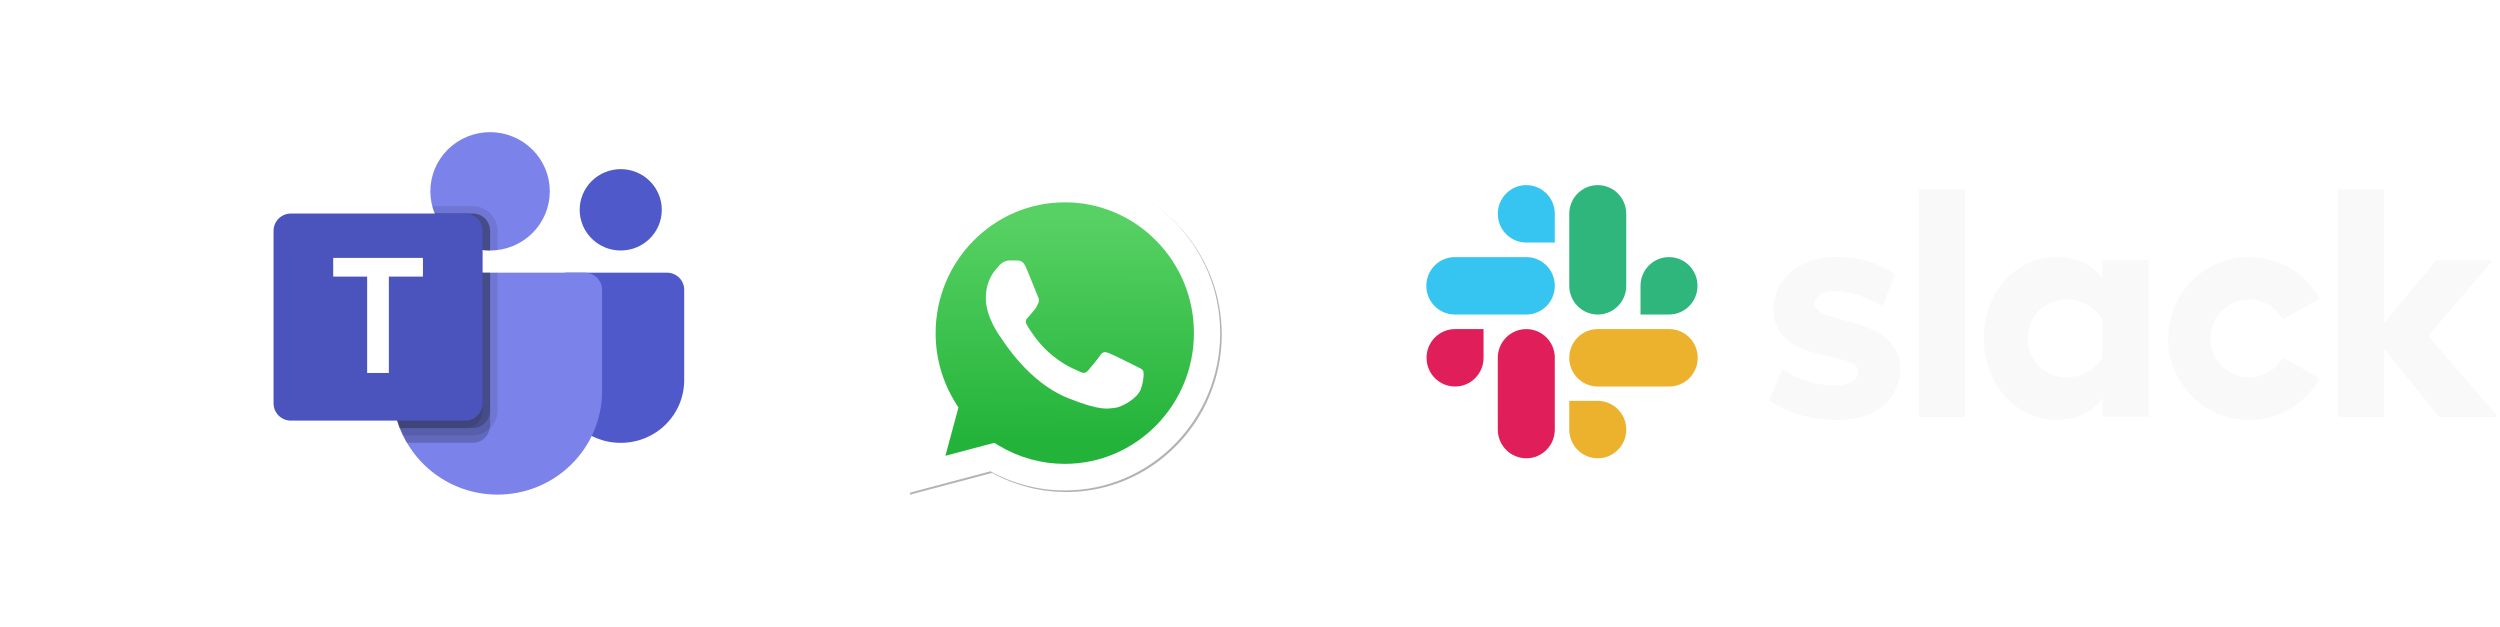
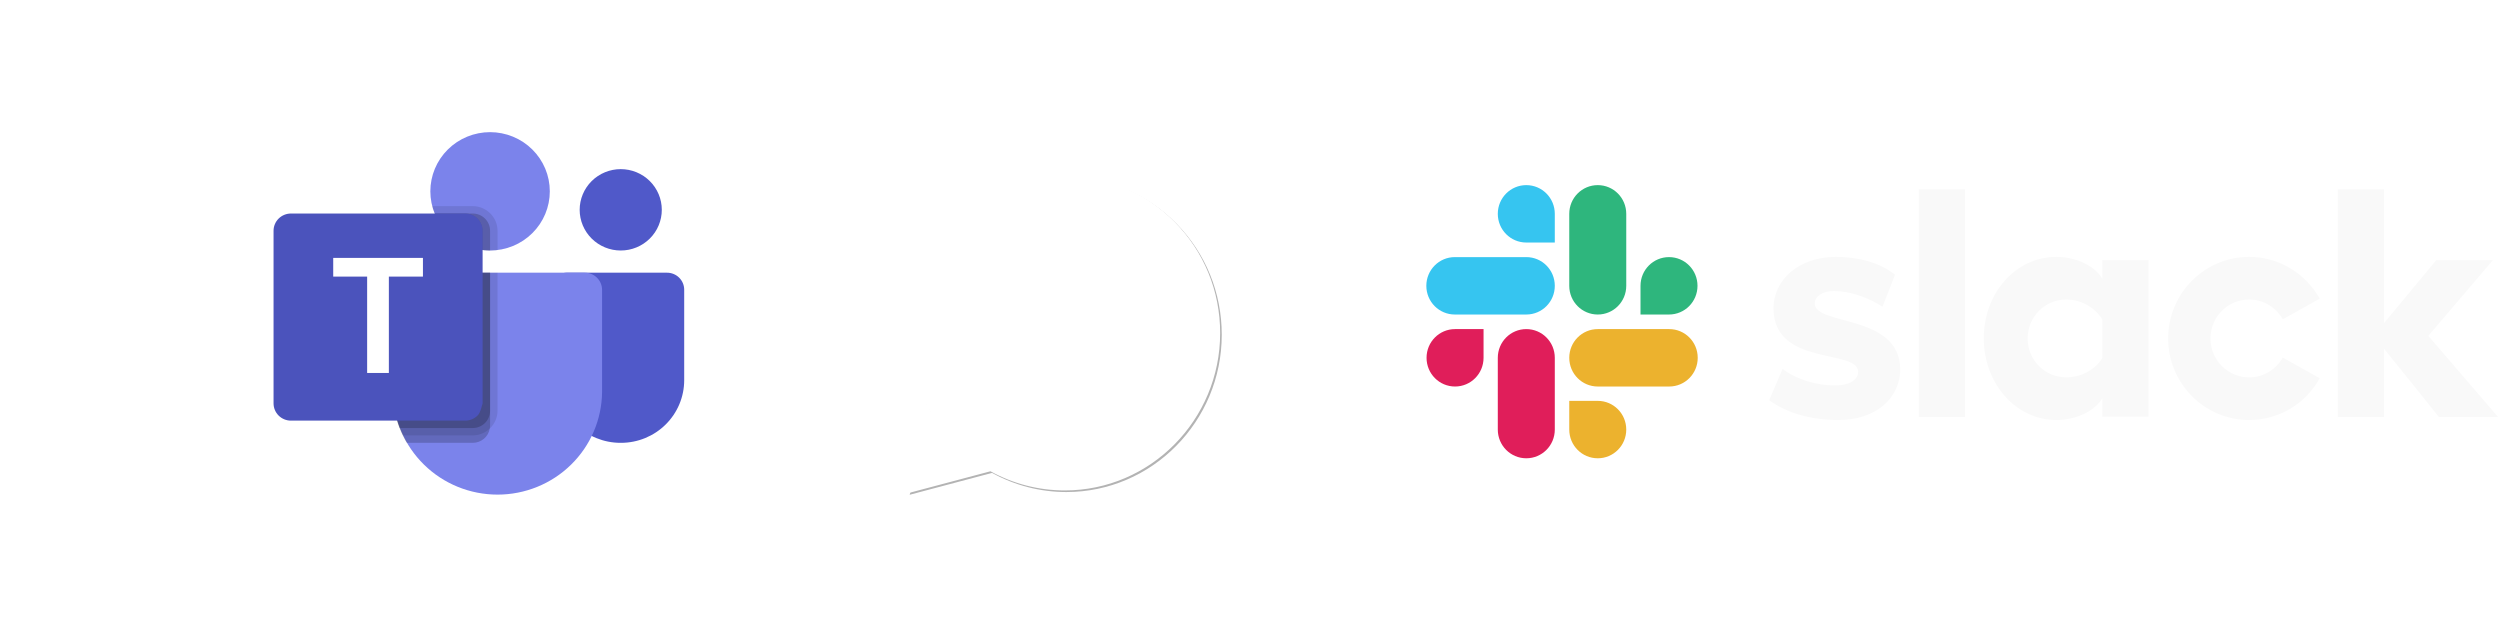
<svg xmlns="http://www.w3.org/2000/svg" width="355" height="89" viewBox="0 0 355 89" fill="none">
  <mask id="mask0_252_813" style="mask-type:luminance" maskUnits="userSpaceOnUse" x="34" y="11" width="69" height="68">
    <path d="M34.603 11.412H102.457V78.637H34.603V11.412Z" fill="white" />
  </mask>
  <g mask="url(#mask0_252_813)">
    <path d="M79.132 53.986V39.988C79.132 39.639 79.257 39.34 79.507 39.093C79.756 38.846 80.057 38.723 80.409 38.723H94.716C95.04 38.723 95.351 38.784 95.65 38.907C95.949 39.029 96.213 39.204 96.442 39.431C96.67 39.657 96.847 39.919 96.971 40.215C97.094 40.511 97.156 40.82 97.156 41.14V53.986C97.156 54.57 97.099 55.149 96.984 55.722C96.869 56.294 96.698 56.851 96.473 57.39C96.247 57.93 95.971 58.443 95.643 58.928C95.316 59.414 94.943 59.863 94.526 60.276C94.11 60.689 93.656 61.058 93.166 61.383C92.676 61.707 92.158 61.981 91.614 62.205C91.069 62.428 90.507 62.597 89.929 62.711C89.351 62.825 88.767 62.882 88.178 62.882H88.111C87.522 62.882 86.938 62.825 86.359 62.711C85.781 62.597 85.22 62.428 84.675 62.205C84.13 61.981 83.613 61.707 83.123 61.382C82.633 61.058 82.179 60.689 81.762 60.276C81.345 59.863 80.973 59.414 80.646 58.928C80.318 58.443 80.041 57.93 79.816 57.39C79.59 56.851 79.42 56.294 79.305 55.722C79.19 55.149 79.132 54.57 79.132 53.986Z" fill="#5059C9" />
    <path d="M93.975 29.794C93.975 30.174 93.938 30.549 93.863 30.921C93.789 31.294 93.678 31.655 93.532 32.005C93.385 32.356 93.205 32.688 92.993 33.004C92.78 33.319 92.538 33.611 92.267 33.879C91.997 34.148 91.702 34.387 91.384 34.598C91.066 34.809 90.73 34.987 90.376 35.132C90.022 35.277 89.657 35.386 89.282 35.461C88.906 35.535 88.527 35.572 88.144 35.572C87.761 35.572 87.382 35.535 87.007 35.461C86.631 35.386 86.266 35.277 85.913 35.132C85.559 34.987 85.223 34.809 84.905 34.598C84.586 34.387 84.292 34.148 84.021 33.879C83.75 33.611 83.508 33.319 83.296 33.004C83.083 32.688 82.903 32.356 82.757 32.005C82.61 31.655 82.5 31.294 82.425 30.921C82.35 30.549 82.313 30.174 82.313 29.794C82.313 29.415 82.35 29.039 82.425 28.667C82.5 28.295 82.61 27.934 82.757 27.584C82.903 27.233 83.083 26.9 83.296 26.585C83.508 26.269 83.75 25.977 84.021 25.709C84.292 25.441 84.586 25.202 84.905 24.991C85.223 24.78 85.559 24.602 85.913 24.457C86.266 24.312 86.631 24.202 87.007 24.128C87.382 24.054 87.761 24.017 88.144 24.017C88.527 24.017 88.906 24.054 89.282 24.128C89.657 24.202 90.022 24.312 90.376 24.457C90.73 24.602 91.066 24.78 91.384 24.991C91.702 25.202 91.997 25.441 92.267 25.709C92.538 25.977 92.78 26.269 92.993 26.585C93.205 26.9 93.385 27.233 93.532 27.584C93.678 27.934 93.789 28.295 93.863 28.667C93.938 29.039 93.975 29.415 93.975 29.794Z" fill="#5059C9" />
    <path d="M87.461 63.534C87.34 63.529 87.216 63.522 87.089 63.512C87.212 63.522 87.336 63.529 87.461 63.534Z" fill="#5059C9" />
    <path d="M78.072 27.168C78.072 27.72 78.018 28.267 77.909 28.808C77.8 29.349 77.64 29.874 77.427 30.384C77.213 30.894 76.952 31.378 76.643 31.837C76.333 32.296 75.982 32.72 75.588 33.11C75.194 33.5 74.766 33.849 74.303 34.155C73.84 34.462 73.351 34.721 72.836 34.932C72.322 35.143 71.791 35.302 71.245 35.41C70.699 35.518 70.147 35.572 69.59 35.572C69.033 35.572 68.482 35.518 67.936 35.41C67.389 35.302 66.859 35.143 66.344 34.932C65.83 34.721 65.341 34.462 64.878 34.155C64.415 33.849 63.987 33.5 63.593 33.11C63.199 32.72 62.847 32.296 62.538 31.837C62.229 31.378 61.967 30.894 61.754 30.384C61.541 29.874 61.38 29.349 61.272 28.808C61.163 28.267 61.109 27.72 61.109 27.168C61.109 26.617 61.163 26.07 61.272 25.529C61.38 24.988 61.541 24.462 61.754 23.953C61.967 23.443 62.229 22.959 62.538 22.5C62.847 22.041 63.199 21.617 63.593 21.227C63.987 20.836 64.415 20.488 64.878 20.181C65.341 19.875 65.83 19.616 66.344 19.405C66.859 19.194 67.389 19.034 67.936 18.927C68.482 18.819 69.033 18.765 69.59 18.765C70.147 18.765 70.699 18.819 71.245 18.927C71.791 19.034 72.322 19.194 72.836 19.405C73.351 19.616 73.84 19.875 74.303 20.181C74.766 20.488 75.194 20.836 75.588 21.227C75.982 21.617 76.333 22.041 76.643 22.5C76.952 22.959 77.213 23.443 77.427 23.953C77.64 24.462 77.8 24.988 77.909 25.529C78.018 26.07 78.072 26.617 78.072 27.168Z" fill="#7B83EB" />
    <path d="M83.02 38.723H58.281C57.955 38.721 57.641 38.781 57.339 38.903C57.037 39.025 56.77 39.2 56.538 39.427C56.306 39.654 56.127 39.917 56 40.215C55.873 40.513 55.809 40.823 55.807 41.147V55.691C55.818 56.649 55.922 57.598 56.12 58.536C56.318 59.475 56.606 60.386 56.984 61.268C57.362 62.151 57.822 62.989 58.365 63.783C58.909 64.576 59.524 65.31 60.212 65.984C60.9 66.659 61.648 67.261 62.455 67.79C63.262 68.319 64.113 68.766 65.008 69.131C65.903 69.495 66.825 69.77 67.775 69.956C68.724 70.142 69.683 70.235 70.651 70.235C71.618 70.235 72.577 70.142 73.526 69.956C74.476 69.77 75.398 69.495 76.293 69.131C77.189 68.766 78.04 68.319 78.846 67.79C79.653 67.261 80.401 66.659 81.089 65.984C81.777 65.31 82.393 64.576 82.936 63.783C83.479 62.989 83.94 62.151 84.317 61.268C84.695 60.386 84.983 59.475 85.181 58.536C85.379 57.598 85.483 56.649 85.494 55.691V41.147C85.492 40.823 85.428 40.513 85.301 40.215C85.175 39.917 84.996 39.654 84.763 39.427C84.532 39.2 84.264 39.025 83.962 38.903C83.66 38.781 83.346 38.721 83.02 38.723Z" fill="#7B83EB" />
    <path d="M69.59 38.723V60.434C69.593 60.576 69.579 60.716 69.548 60.854C69.5 61.138 69.403 61.406 69.259 61.656C69.115 61.906 68.932 62.124 68.71 62.31C68.487 62.495 68.24 62.637 67.966 62.736C67.693 62.834 67.411 62.883 67.12 62.882H57.758C57.552 62.541 57.365 62.191 57.196 61.831C57.026 61.484 56.878 61.138 56.74 60.781C56.116 59.139 55.805 57.441 55.807 55.686V41.149C55.808 40.826 55.871 40.515 55.997 40.217C56.123 39.918 56.302 39.655 56.534 39.428C56.766 39.2 57.033 39.025 57.335 38.903C57.637 38.781 57.951 38.721 58.278 38.723H69.59Z" fill="black" fill-opacity="0.2" />
-     <path d="M69.59 32.767V35.572C69.236 35.572 68.882 35.551 68.53 35.508C67.782 35.414 67.058 35.224 66.361 34.939C65.663 34.654 65.015 34.284 64.417 33.828C63.819 33.372 63.291 32.846 62.835 32.251C62.378 31.656 62.008 31.012 61.724 30.32H67.12C67.448 30.319 67.763 30.381 68.066 30.505C68.369 30.629 68.636 30.806 68.868 31.035C69.1 31.265 69.278 31.53 69.403 31.83C69.529 32.13 69.591 32.442 69.59 32.767Z" fill="black" fill-opacity="0.2" />
    <path d="M70.65 38.723V58.333C70.646 58.796 70.554 59.24 70.373 59.667C70.192 60.093 69.937 60.47 69.607 60.797C69.277 61.124 68.896 61.377 68.466 61.556C68.035 61.735 67.587 61.827 67.12 61.831H57.196C57.026 61.484 56.878 61.138 56.74 60.781C56.116 59.139 55.805 57.441 55.807 55.686V41.149C55.808 40.826 55.871 40.515 55.997 40.217C56.123 39.918 56.302 39.655 56.534 39.428C56.766 39.2 57.033 39.025 57.335 38.903C57.637 38.781 57.951 38.721 58.278 38.723H70.65Z" fill="black" fill-opacity="0.098" />
    <path d="M70.651 32.767V35.508C69.944 35.593 69.237 35.593 68.53 35.508C67.781 35.414 67.058 35.224 66.361 34.939C65.663 34.654 65.015 34.284 64.417 33.828C63.819 33.372 63.291 32.846 62.835 32.251C62.378 31.656 62.007 31.012 61.724 30.32C61.585 29.977 61.468 29.627 61.374 29.269H67.12C67.588 29.271 68.037 29.361 68.469 29.539C68.901 29.717 69.282 29.97 69.613 30.297C69.944 30.625 70.199 31.003 70.379 31.43C70.558 31.858 70.649 32.304 70.651 32.767Z" fill="black" fill-opacity="0.098" />
    <path d="M69.59 38.723V58.333C69.591 58.658 69.529 58.971 69.403 59.271C69.278 59.571 69.1 59.836 68.868 60.065C68.636 60.295 68.369 60.472 68.066 60.596C67.763 60.72 67.448 60.781 67.12 60.781H56.74C56.116 59.139 55.805 57.441 55.807 55.686V41.149C55.808 40.826 55.871 40.515 55.997 40.217C56.123 39.918 56.302 39.655 56.534 39.428C56.766 39.2 57.033 39.025 57.335 38.903C57.637 38.781 57.951 38.721 58.278 38.723H69.59Z" fill="black" fill-opacity="0.2" />
    <path d="M69.59 32.767V35.572C69.236 35.572 68.882 35.551 68.53 35.508C67.782 35.414 67.058 35.224 66.361 34.939C65.663 34.654 65.015 34.284 64.417 33.828C63.819 33.372 63.291 32.846 62.835 32.251C62.378 31.656 62.008 31.012 61.724 30.32H67.12C67.448 30.319 67.763 30.381 68.066 30.505C68.369 30.629 68.636 30.806 68.868 31.035C69.1 31.265 69.278 31.53 69.403 31.83C69.529 32.13 69.591 32.442 69.59 32.767Z" fill="black" fill-opacity="0.2" />
    <path d="M68.53 32.767V35.508C67.782 35.414 67.058 35.224 66.361 34.939C65.663 34.654 65.015 34.284 64.417 33.828C63.819 33.372 63.291 32.846 62.835 32.251C62.378 31.656 62.008 31.012 61.724 30.32H66.06C66.388 30.319 66.703 30.381 67.006 30.505C67.309 30.629 67.576 30.806 67.808 31.035C68.04 31.265 68.218 31.53 68.343 31.83C68.469 32.13 68.531 32.442 68.53 32.767Z" fill="black" fill-opacity="0.098" />
-     <path d="M58.278 38.723H68.53V58.333C68.531 58.658 68.468 58.971 68.343 59.271C68.218 59.571 68.04 59.836 67.808 60.065C67.576 60.295 67.309 60.472 67.006 60.596C66.703 60.72 66.387 60.781 66.06 60.781H56.74C56.116 59.139 55.805 57.441 55.807 55.686V41.149C55.808 40.826 55.871 40.515 55.997 40.217C56.123 39.918 56.302 39.655 56.534 39.428C56.766 39.2 57.033 39.025 57.335 38.903C57.637 38.781 57.951 38.721 58.278 38.723Z" fill="black" fill-opacity="0.098" />
-     <path d="M41.318 30.32H66.056C66.384 30.32 66.7 30.382 67.003 30.506C67.306 30.631 67.574 30.808 67.806 31.037C68.037 31.267 68.216 31.532 68.342 31.833C68.467 32.133 68.53 32.446 68.53 32.77V57.28C68.53 57.605 68.467 57.917 68.342 58.218C68.216 58.518 68.037 58.783 67.806 59.013C67.574 59.242 67.306 59.419 67.003 59.544C66.7 59.668 66.384 59.73 66.056 59.73H41.318C40.99 59.73 40.674 59.668 40.371 59.544C40.068 59.419 39.8 59.242 39.568 59.013C39.337 58.783 39.158 58.518 39.032 58.218C38.907 57.917 38.844 57.605 38.844 57.28V32.77C38.844 32.446 38.907 32.133 39.032 31.833C39.158 31.532 39.337 31.267 39.568 31.037C39.8 30.808 40.068 30.631 40.371 30.506C40.674 30.382 40.99 30.32 41.318 30.32Z" fill="#4B53BC" />
+     <path d="M41.318 30.32H66.056C66.384 30.32 66.7 30.382 67.003 30.506C67.306 30.631 67.574 30.808 67.806 31.037C68.037 31.267 68.216 31.532 68.342 31.833C68.467 32.133 68.53 32.446 68.53 32.77V57.28C68.216 58.518 68.037 58.783 67.806 59.013C67.574 59.242 67.306 59.419 67.003 59.544C66.7 59.668 66.384 59.73 66.056 59.73H41.318C40.99 59.73 40.674 59.668 40.371 59.544C40.068 59.419 39.8 59.242 39.568 59.013C39.337 58.783 39.158 58.518 39.032 58.218C38.907 57.917 38.844 57.605 38.844 57.28V32.77C38.844 32.446 38.907 32.133 39.032 31.833C39.158 31.532 39.337 31.267 39.568 31.037C39.8 30.808 40.068 30.631 40.371 30.506C40.674 30.382 40.99 30.32 41.318 30.32Z" fill="#4B53BC" />
    <path d="M60.057 39.277H55.218V52.961H52.134V39.277H47.317V36.622H60.057V39.277Z" fill="white" />
  </g>
  <g clip-path="url(#clip0_252_813)">
    <g filter="url(#filter0_f_252_813)">
      <path d="M141.413 63.109L142.083 63.511C144.898 65.203 148.126 66.097 151.417 66.099H151.424C161.532 66.099 169.758 57.772 169.763 47.537C169.764 42.578 167.859 37.914 164.396 34.406C162.698 32.675 160.678 31.304 158.452 30.369C156.227 29.435 153.84 28.957 151.431 28.962C141.315 28.962 133.089 37.288 133.085 47.523C133.08 51.017 134.052 54.442 135.889 57.401L136.325 58.103L134.472 64.951L141.413 63.109ZM129.174 70.257L132.305 58.685C130.374 55.299 129.358 51.457 129.36 47.521C129.365 35.208 139.262 25.19 151.424 25.19C157.326 25.193 162.866 27.518 167.032 31.74C171.198 35.961 173.491 41.572 173.489 47.539C173.483 59.851 163.584 69.871 151.424 69.871H151.414C147.722 69.869 144.094 68.931 140.871 67.152L129.174 70.257Z" fill="#B3B3B3" />
    </g>
    <path d="M128.948 70.028L132.078 58.456C130.144 55.061 129.128 51.21 129.133 47.291C129.138 34.978 139.036 24.96 151.198 24.96C157.1 24.963 162.64 27.289 166.806 31.51C170.972 35.731 173.264 41.342 173.262 47.309C173.257 59.622 163.358 69.641 151.198 69.641H151.188C147.495 69.64 143.867 68.702 140.644 66.922L128.948 70.028Z" fill="white" />
-     <path d="M151.204 28.733C141.089 28.733 132.862 37.059 132.858 47.293C132.853 50.788 133.825 54.212 135.662 57.171L136.098 57.873L134.245 64.722L141.186 62.88L141.857 63.282C144.672 64.973 147.899 65.868 151.191 65.869H151.198C161.306 65.869 169.532 57.542 169.536 47.308C169.544 44.868 169.073 42.452 168.152 40.198C167.231 37.944 165.878 35.897 164.17 34.176C162.472 32.446 160.451 31.074 158.226 30.14C156 29.205 153.614 28.727 151.204 28.733Z" fill="url(#paint0_linear_252_813)" />
    <path fill-rule="evenodd" clip-rule="evenodd" d="M145.683 37.956C145.27 37.026 144.835 37.007 144.442 36.991L143.386 36.978C143.018 36.978 142.421 37.118 141.916 37.676C141.411 38.235 139.986 39.585 139.986 42.331C139.986 45.078 141.962 47.731 142.237 48.104C142.512 48.477 146.051 54.292 151.655 56.529C156.311 58.389 157.259 58.019 158.27 57.926C159.281 57.833 161.532 56.576 161.991 55.273C162.45 53.969 162.451 52.852 162.313 52.619C162.175 52.385 161.808 52.247 161.256 51.967C160.704 51.688 157.994 50.338 157.489 50.151C156.983 49.965 156.616 49.872 156.248 50.431C155.88 50.99 154.825 52.246 154.503 52.619C154.181 52.991 153.86 53.038 153.308 52.759C152.757 52.48 150.981 51.891 148.875 49.989C147.236 48.51 146.13 46.682 145.808 46.124C145.486 45.566 145.774 45.263 146.05 44.985C146.298 44.735 146.601 44.333 146.877 44.008C147.154 43.682 147.245 43.449 147.428 43.077C147.612 42.705 147.52 42.378 147.382 42.099C147.244 41.82 146.173 39.059 145.683 37.956Z" fill="white" />
  </g>
  <g clip-path="url(#clip1_252_813)">
    <path d="M251.224 56.83L253.125 52.383C255.179 53.927 257.907 54.73 260.605 54.73C262.598 54.73 263.855 53.958 263.855 52.785C263.824 49.511 251.929 52.074 251.837 43.859C251.806 39.69 255.485 36.478 260.697 36.478C263.793 36.478 266.89 37.251 269.097 39.011L267.319 43.551C265.296 42.254 262.782 41.327 260.39 41.327C258.766 41.327 257.693 42.099 257.693 43.087C257.723 46.299 269.71 44.539 269.833 52.383C269.833 56.645 266.246 59.641 261.096 59.641C257.325 59.641 253.86 58.745 251.224 56.83ZM324.158 50.777C323.208 52.445 321.43 53.587 319.376 53.587C316.341 53.587 313.888 51.117 313.888 48.059C313.888 45.002 316.341 42.532 319.376 42.532C321.43 42.532 323.208 43.674 324.158 45.342L329.401 42.408C327.439 38.887 323.668 36.478 319.376 36.478C313.03 36.478 307.879 41.667 307.879 48.059C307.879 54.452 313.03 59.641 319.376 59.641C323.698 59.641 327.439 57.263 329.401 53.711L324.158 50.777ZM272.47 26.874H279.03V59.208H272.47V26.874ZM331.976 26.874V59.208H338.537V49.511L346.324 59.208H354.724L344.822 47.689L353.988 36.942H345.956L338.537 45.867V26.874H331.976ZM298.529 50.839C297.578 52.414 295.616 53.587 293.409 53.587C290.374 53.587 287.921 51.117 287.921 48.059C287.921 45.002 290.374 42.532 293.409 42.532C295.616 42.532 297.578 43.767 298.529 45.373V50.839ZM298.529 36.942V39.567C297.456 37.745 294.788 36.478 291.998 36.478C286.235 36.478 281.697 41.605 281.697 48.029C281.697 54.452 286.235 59.641 291.998 59.641C294.788 59.641 297.456 58.374 298.529 56.552V59.177H305.089V36.942H298.529Z" fill="#F9F9F9" />
    <path d="M210.664 50.808C210.664 53.062 208.855 54.885 206.617 54.885C204.379 54.885 202.57 53.062 202.57 50.808C202.57 48.554 204.379 46.732 206.617 46.732H210.664V50.808ZM212.687 50.808C212.687 48.554 214.496 46.732 216.734 46.732C218.972 46.732 220.781 48.554 220.781 50.808V60.999C220.781 63.254 218.972 65.076 216.734 65.076C214.496 65.076 212.687 63.254 212.687 60.999V50.808Z" fill="#E01E5A" />
    <path d="M216.734 34.44C214.496 34.44 212.687 32.618 212.687 30.364C212.687 28.109 214.496 26.287 216.734 26.287C218.972 26.287 220.781 28.109 220.781 30.364V34.44H216.734ZM216.734 36.509C218.972 36.509 220.781 38.331 220.781 40.586C220.781 42.84 218.972 44.662 216.734 44.662H206.586C204.348 44.662 202.539 42.84 202.539 40.586C202.539 38.331 204.348 36.509 206.586 36.509H216.734Z" fill="#36C5F0" />
    <path d="M232.952 40.586C232.952 38.331 234.761 36.509 236.999 36.509C239.237 36.509 241.045 38.331 241.045 40.586C241.045 42.84 239.237 44.662 236.999 44.662H232.952V40.586ZM230.928 40.586C230.928 42.84 229.12 44.662 226.882 44.662C224.644 44.662 222.835 42.84 222.835 40.586V30.364C222.835 28.109 224.644 26.287 226.882 26.287C229.12 26.287 230.928 28.109 230.928 30.364V40.586Z" fill="#2EB67D" />
    <path d="M226.882 56.923C229.12 56.923 230.928 58.745 230.928 60.999C230.928 63.254 229.12 65.076 226.882 65.076C224.644 65.076 222.835 63.254 222.835 60.999V56.923H226.882ZM226.882 54.885C224.644 54.885 222.835 53.062 222.835 50.808C222.835 48.554 224.644 46.732 226.882 46.732H237.029C239.267 46.732 241.076 48.554 241.076 50.808C241.076 53.062 239.267 54.885 237.029 54.885H226.882Z" fill="#ECB22E" />
  </g>
  <defs>
    <filter id="filter0_f_252_813" x="122.112" y="18.128" width="58.438" height="59.191" filterUnits="userSpaceOnUse" color-interpolation-filters="sRGB">
      <feFlood flood-opacity="0" result="BackgroundImageFix" />
      <feBlend mode="normal" in="SourceGraphic" in2="BackgroundImageFix" result="shape" />
      <feGaussianBlur stdDeviation="3.531" result="effect1_foregroundBlur_252_813" />
    </filter>
    <linearGradient id="paint0_linear_252_813" x1="150.824" y1="30.962" x2="151.014" y2="62.697" gradientUnits="userSpaceOnUse">
      <stop stop-color="#57D163" />
      <stop offset="1" stop-color="#23B33A" />
    </linearGradient>
    <clipPath id="clip0_252_813">
      <rect width="52.544" height="53.3" fill="white" transform="translate(125.06 21.074)" />
    </clipPath>
    <clipPath id="clip1_252_813">
      <rect width="152.675" height="39.221" fill="white" transform="translate(202.325 26.102)" />
    </clipPath>
  </defs>
</svg>